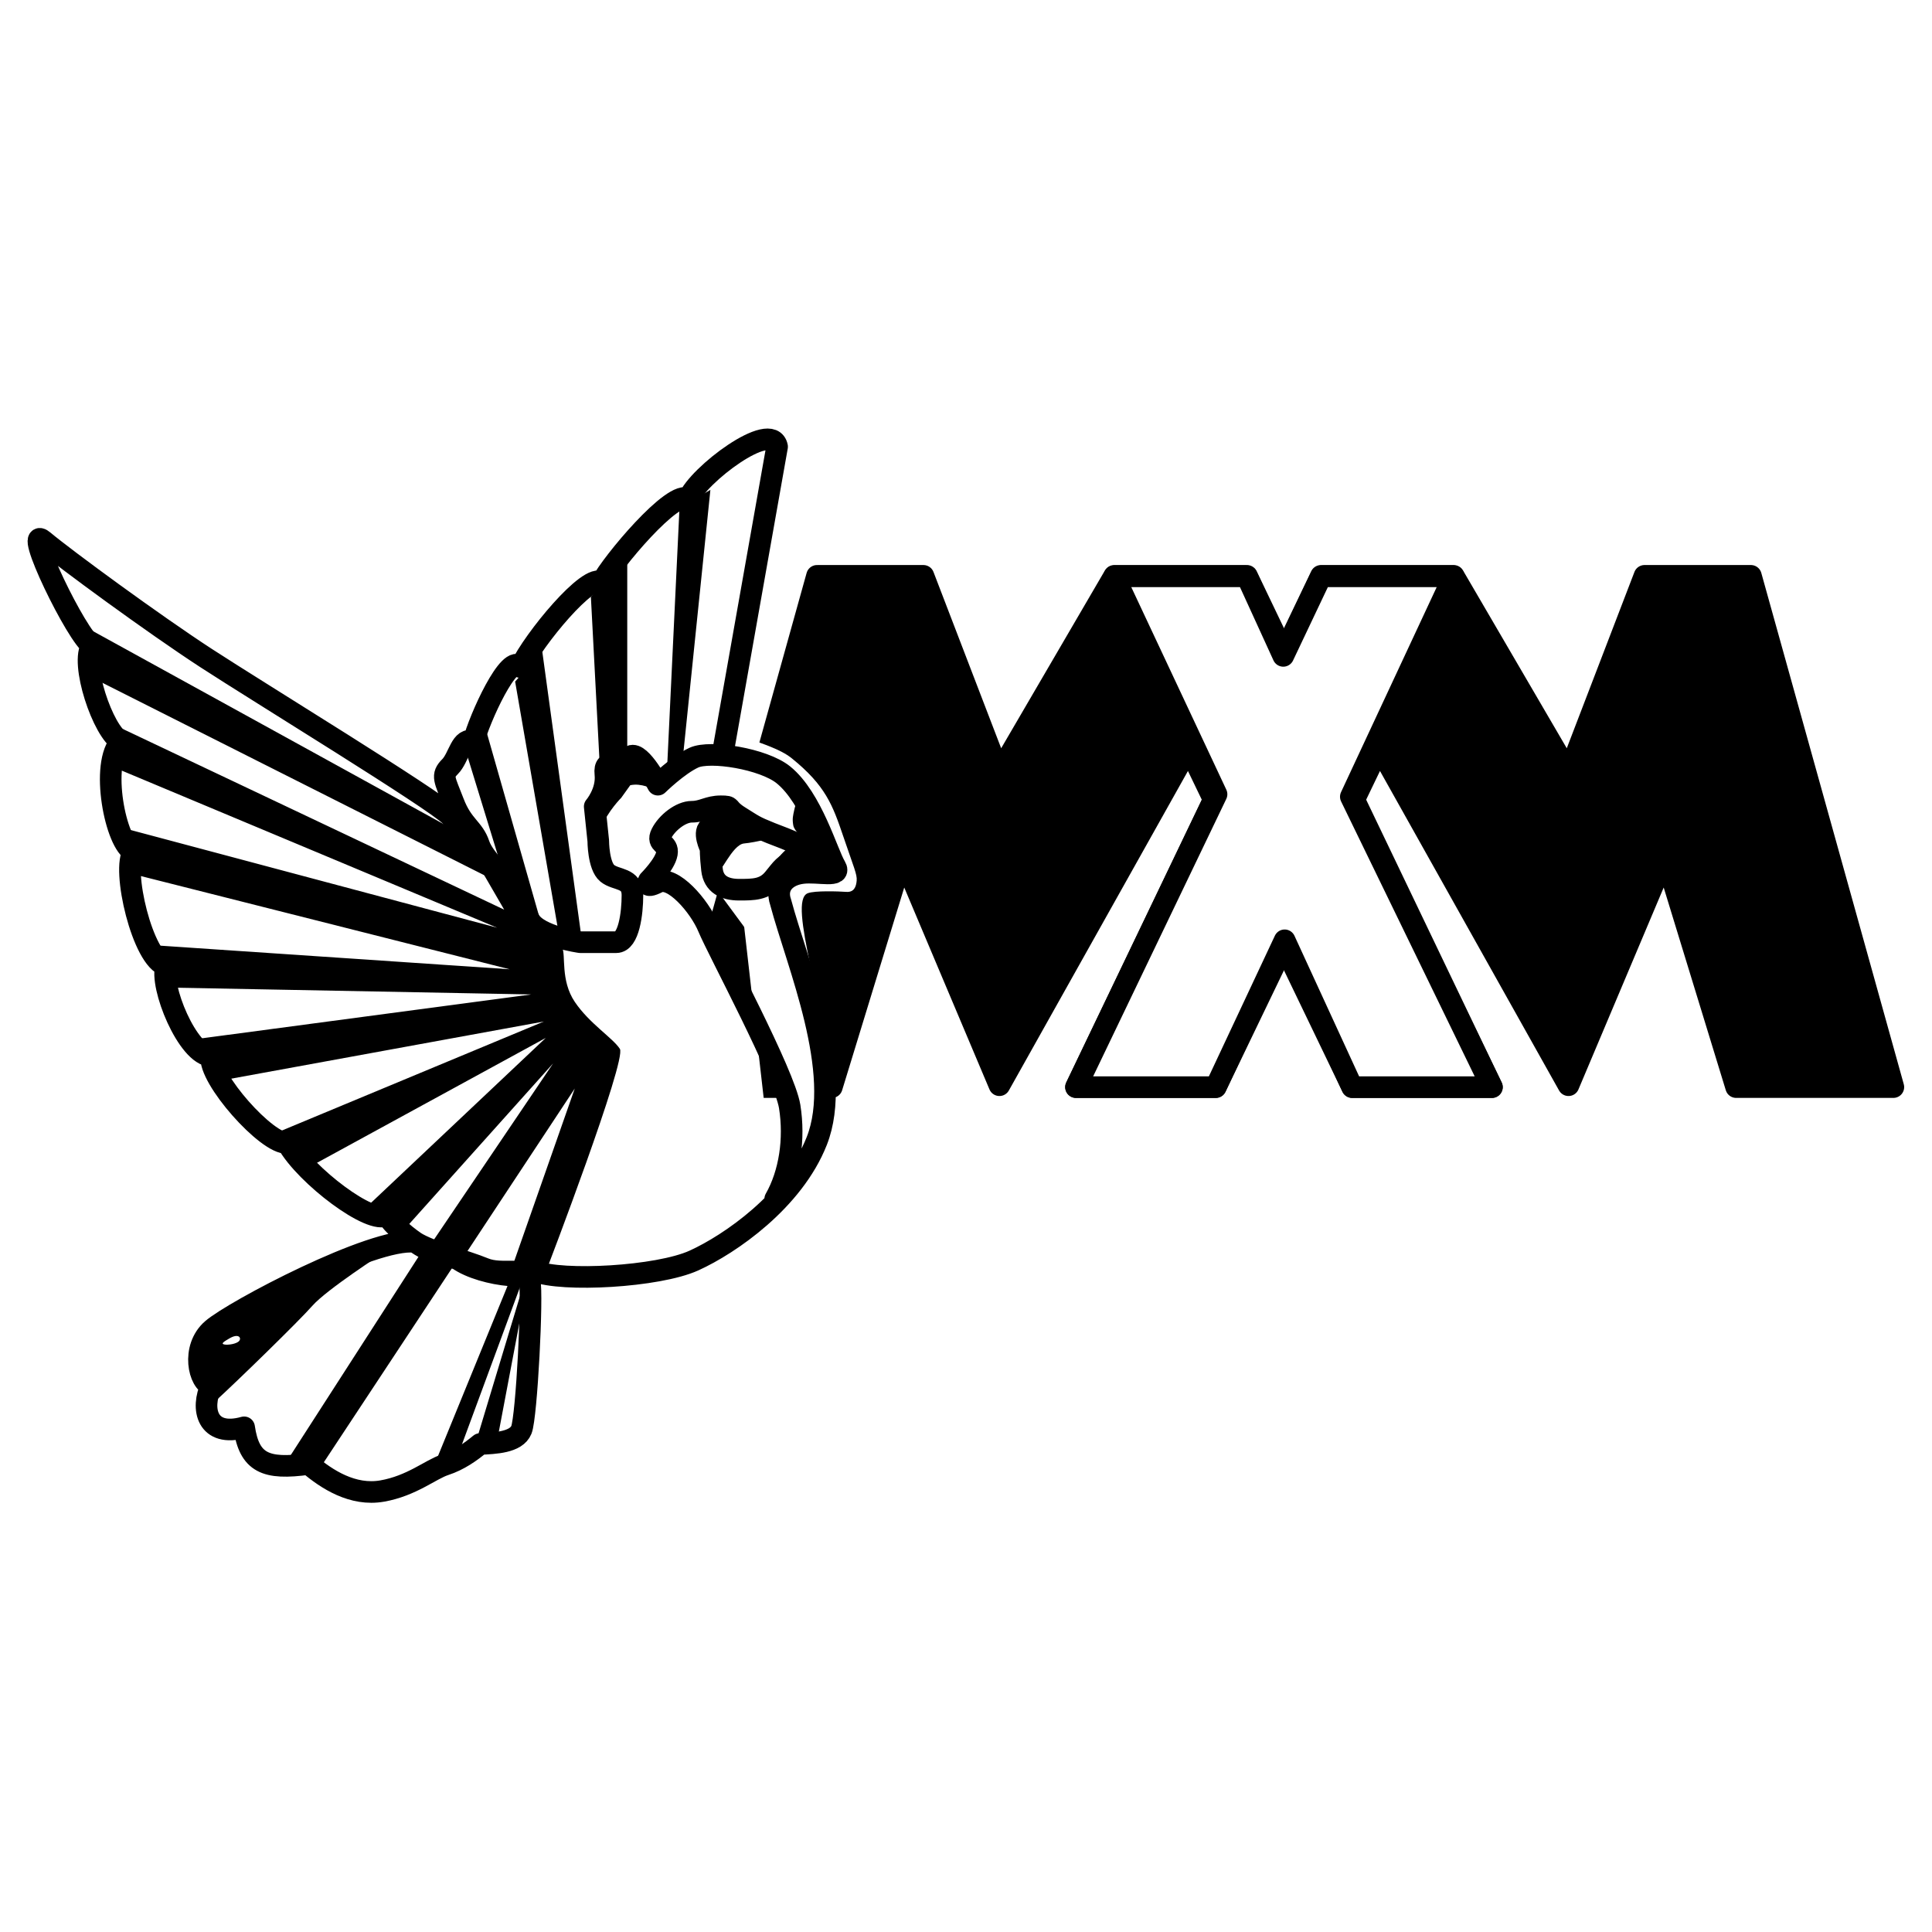
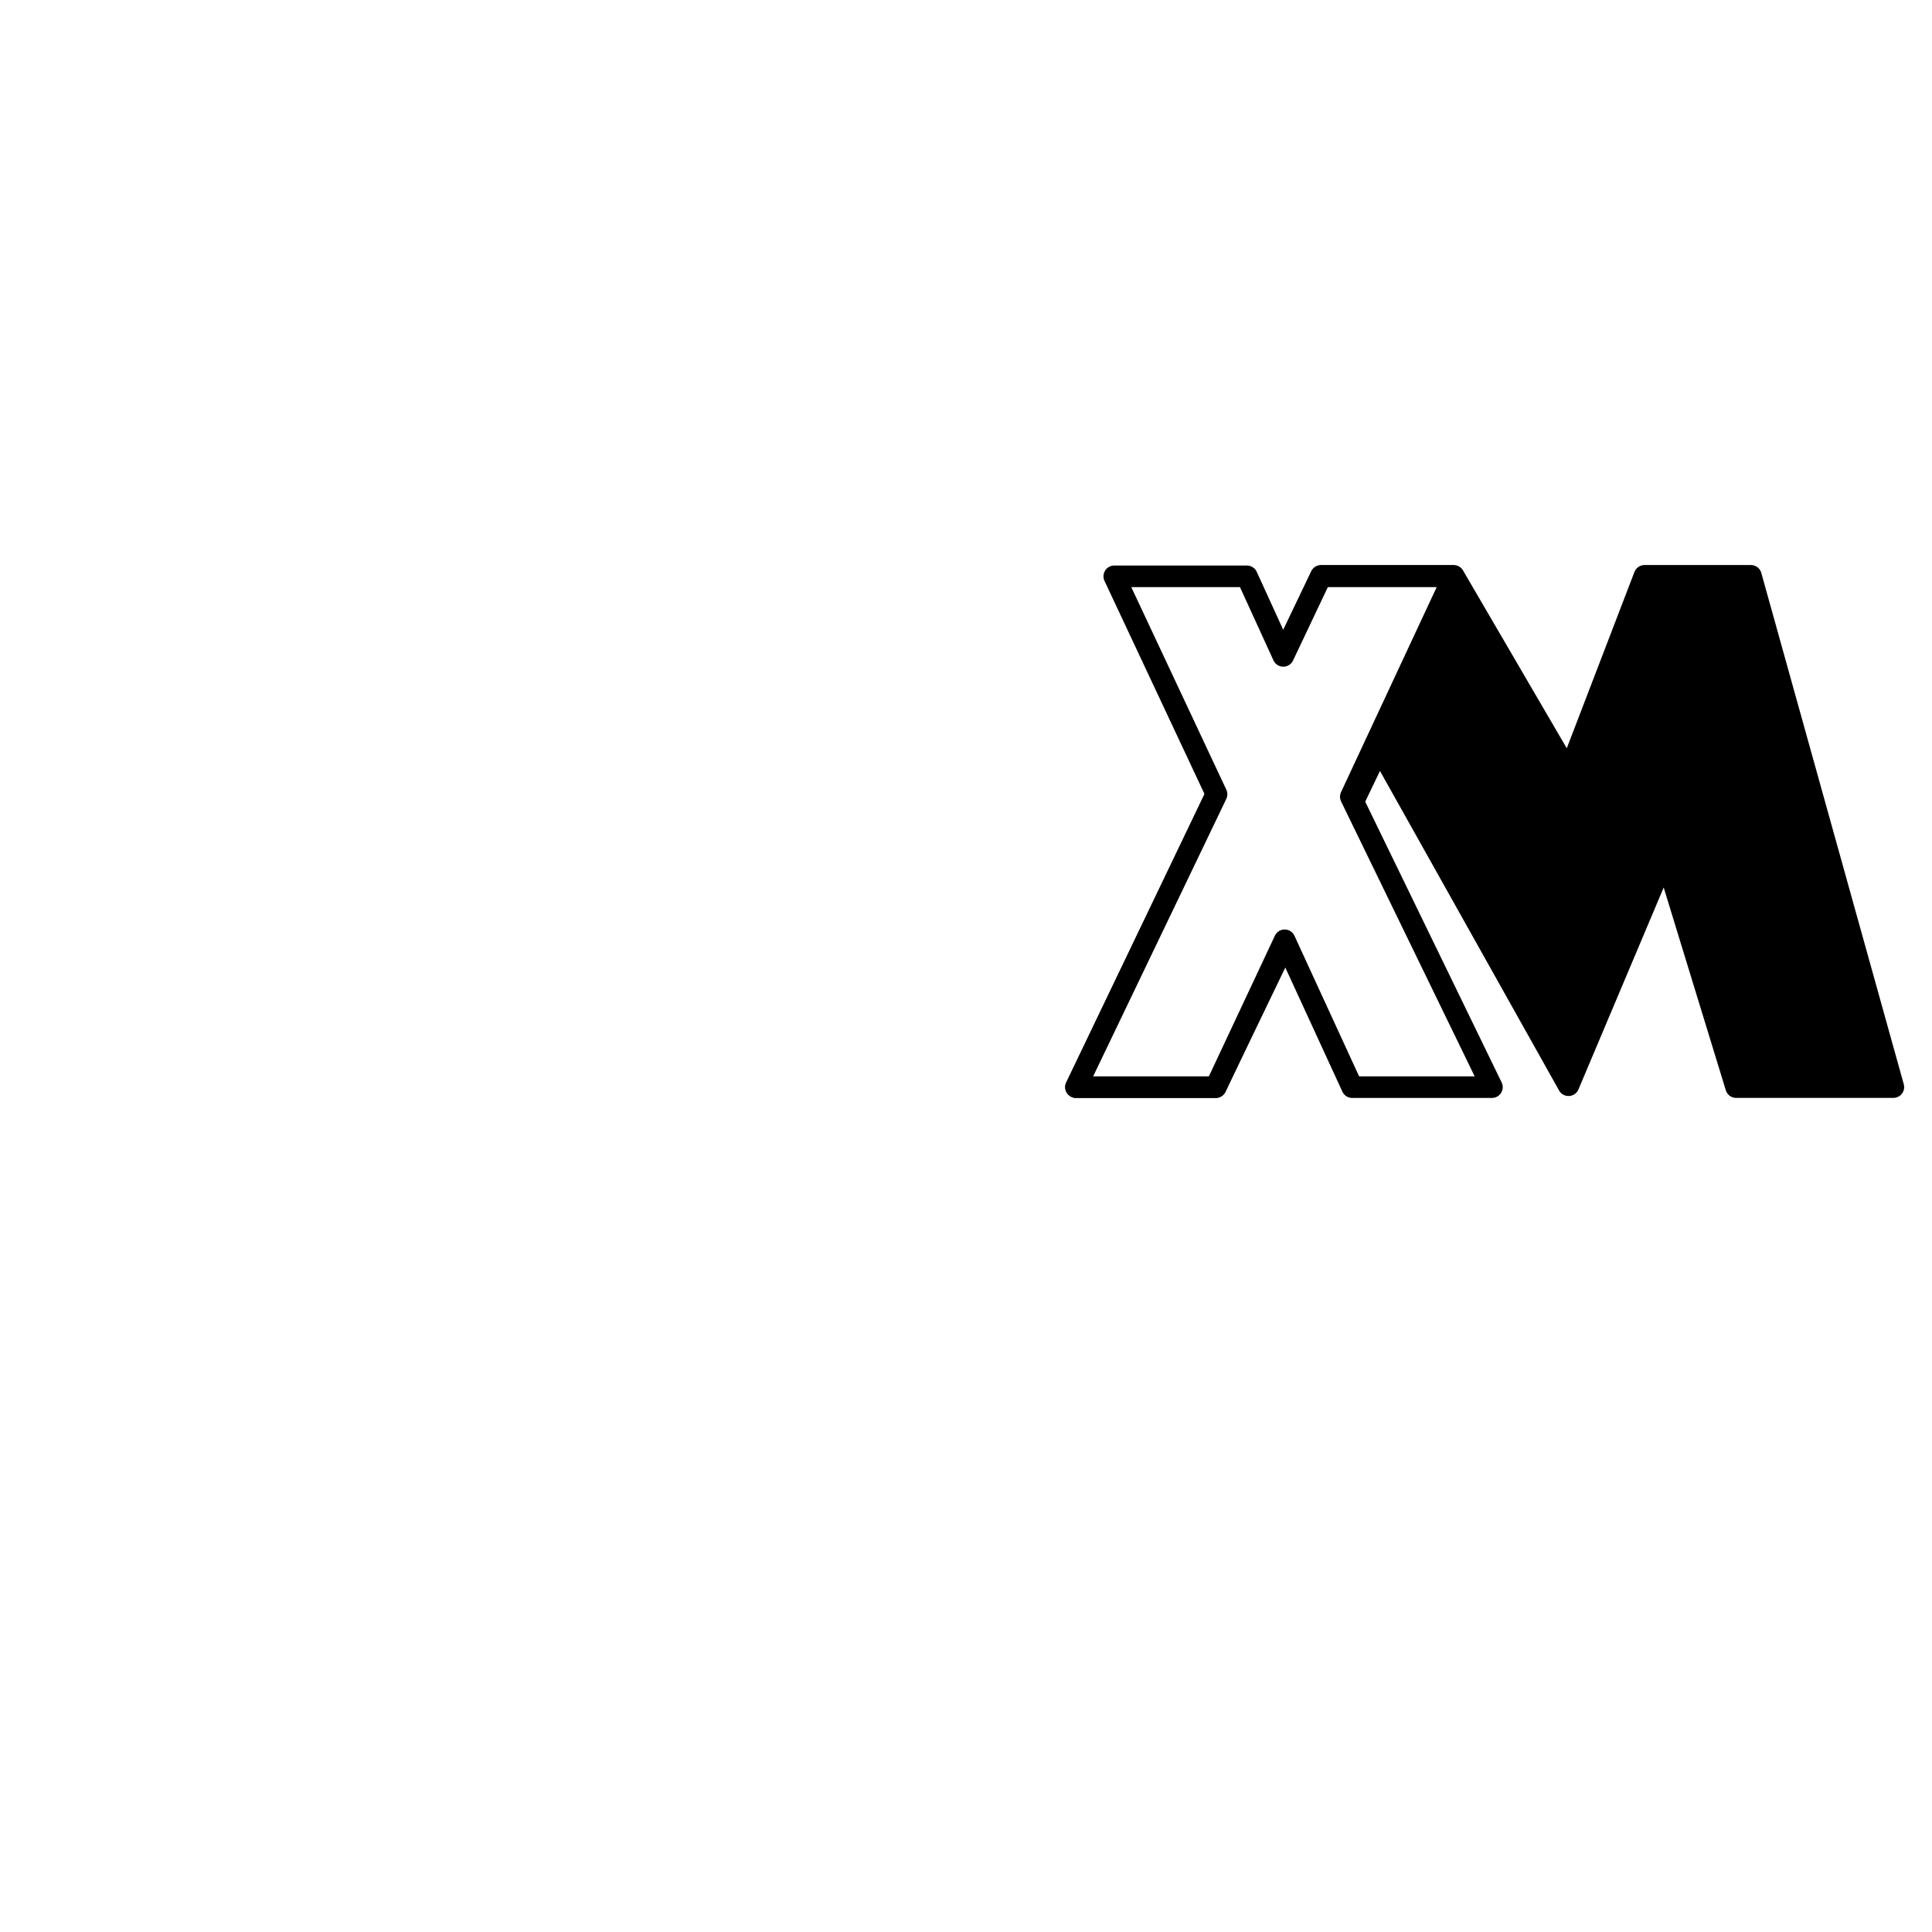
<svg xmlns="http://www.w3.org/2000/svg" width="2500" height="2500" viewBox="0 0 192.756 192.756">
  <path fill-rule="evenodd" clip-rule="evenodd" fill="#fff" d="M0 0h192.756v192.756H0V0z" />
  <path fill-rule="evenodd" clip-rule="evenodd" stroke="#000" stroke-width="2.155" stroke-linecap="round" stroke-linejoin="round" stroke-miterlimit="2.613" d="M156.49 108.273l-18.881-33.685-16.314 33.873h-13.943l24.447-51.01h13.232l11.487 19.685 7.556-19.685h10.614l14.214 51.01h-15.687l-7.067-23.065-9.658 22.877z" />
-   <path fill-rule="evenodd" clip-rule="evenodd" stroke="#000" stroke-width="2.155" stroke-linecap="round" stroke-linejoin="round" stroke-miterlimit="2.613" d="M99.713 108.273l18.881-33.685 16.314 33.873h13.942l-24.446-51.01h-13.232L99.686 77.136l-7.558-19.685H81.515l-14.214 51.01h15.688l7.066-23.065 9.658 22.877z" />
  <path fill-rule="evenodd" clip-rule="evenodd" fill="#fff" stroke="#000" stroke-width="2.155" stroke-linecap="round" stroke-linejoin="round" stroke-miterlimit="2.613" d="M121.375 79.244l-10.203-21.745h13.232l3.629 7.939 3.766-7.939h13.232l-10.26 21.99 14.079 28.975h-13.942l-6.738-14.652-6.875 14.652h-13.943l14.023-29.22z" />
-   <path d="M74.831 73.732c1.173.464 3.028 1.01 4.147 1.91 3.383 2.729 4.092 4.666 5.156 7.803 1.064 3.138 1.392 3.792 1.337 4.419-.054.627-.272 1.173-1.037 1.119-.764-.055-3.165-.137-3.847.136-1.037.409-.573 3.219.273 7.257s1.337 8.104 1.555 9.276c.218 1.174-7.83-12.714-7.83-12.714l-6.275-8.512c0 .001 5.675-11.021 6.521-10.694z" fill-rule="evenodd" clip-rule="evenodd" fill="#fff" />
-   <path d="M41.381 123.906c-4.119-.491-18.089 6.875-20.217 8.73s-1.31 5.348-.082 5.593c-1.091 2.319-.437 5.212 3.274 4.175.519 3.547 2.128 4.256 6.439 3.656 1.8 1.527 4.393 3.219 7.339 2.7 2.946-.518 4.829-2.155 6.248-2.618 1.418-.465 2.564-1.283 3.52-2.074 1.473-.082 3.602-.137 4.12-1.419.519-1.282 1.146-13.423.818-14.924-.327-1.5-2.673-.409-4.529-1.173-1.854-.763-5.456-1.691-6.93-2.646zm35.96-4.283c1.446-2.538 1.964-5.976 1.446-9.223-.519-3.246-7.203-15.66-8.103-17.843-.9-2.183-3.602-5.266-5.048-4.529-1.446.737-.9-.164-.9-.164s1.609-1.609 1.8-2.701c.191-1.091-1.091-.9-.546-1.992.546-1.091 1.938-2.183 3.029-2.183s1.637-.545 2.892-.545.437.136 1.882 1.036c1.446.9 1.419.955 3.11 1.637 1.692.682 4.393 1.473 2.783 2.374-1.609.9-1.609 1.092-2.51 2.183-.9 1.092-1.992 1.092-3.438 1.092-1.446 0-2.538-.546-2.701-1.992-.164-1.446-.137-2.128-.137-2.128s-.9-1.773 0-2.155l2.101-.955 4.34 38.088zm6.002-33.177c-.792-1.282-2.319-6.821-5.184-9.14-1.992-1.61-7.312-2.456-8.922-1.719-1.61.737-3.602 2.701-3.602 2.701s-1.991-3.792-2.892-2.701c-.9 1.091-2.537-.164-2.346 1.637.191 1.801-1.064 3.247-1.064 3.247l.355 3.411s0 2.51.9 3.247c.9.736 2.51.382 2.51 2.183s-.355 4.692-1.61 4.692h-3.601s-4.147-.573-5.048-2.182c-.9-1.61-6.302-8.812-7.939-10.45-1.637-1.637-19.099-12.305-24.337-15.715-5.238-3.41-14.051-9.876-16.233-11.704-2.183-1.828 3.41 9.712 4.856 10.449-1.255 1.637 1.092 8.676 2.893 9.577-2.155 2.155-.546 10.286 1.255 10.995-1.255 1.637.9 10.858 3.247 11.376-.709 1.965 2.156 9.004 4.502 9.004-.355 2.183 5.593 8.867 7.584 8.676 1.801 3.247 8.458 8.268 9.904 7.203 1.282 1.991 5.62 4.911 6.33 3.629 1.446 2.155 7.912 3.028 8.458 1.964 2.729 1.092 12.277.573 15.879-1.063s9.904-5.976 12.25-11.923c2.701-6.849-1.964-17.68-3.601-23.818-.573-1.637.573-2.729 2.183-2.919 1.609-.193 3.955.516 3.273-.657zm-31.785 2.865c-.709-1.446-3.219-3.411-3.765-5.047-.546-1.637-1.637-1.828-2.538-4.175-.9-2.346-1.255-2.701-.354-3.601.9-.901 1.091-3.029 2.346-2.51.546-2.183 3.629-9.058 4.693-7.421 1.255-2.701 6.848-9.521 8.103-8.458.9-1.828 7.203-9.413 8.648-8.321.9-2.347 8.294-7.94 8.84-5.211L72.13 75.042 51.558 89.311z" fill-rule="evenodd" clip-rule="evenodd" fill="#fff" />
-   <path d="M41.381 123.906c-4.119-.491-18.089 6.875-20.217 8.73s-1.31 5.348-.082 5.593c-1.091 2.319-.437 5.212 3.274 4.175.519 3.547 2.128 4.256 6.439 3.656 1.8 1.527 4.393 3.219 7.339 2.7 2.946-.518 4.829-2.155 6.248-2.618 1.418-.465 2.564-1.283 3.52-2.074 1.473-.082 3.602-.137 4.12-1.419.519-1.282 1.146-13.423.818-14.924-.327-1.5-2.673-.409-4.529-1.173-1.854-.763-5.456-1.691-6.93-2.646zm35.96-4.283c1.446-2.538 1.964-5.976 1.446-9.223-.519-3.246-7.203-15.66-8.103-17.843-.9-2.183-3.602-5.266-5.048-4.529-1.446.737-.9-.164-.9-.164s1.609-1.609 1.8-2.701c.191-1.091-1.091-.9-.546-1.992.546-1.091 1.938-2.183 3.029-2.183s1.637-.545 2.892-.545.437.136 1.882 1.036c1.446.9 1.419.955 3.11 1.637 1.692.682 4.393 1.473 2.783 2.374-1.609.9-1.609 1.092-2.51 2.183-.9 1.092-1.992 1.092-3.438 1.092-1.446 0-2.538-.546-2.701-1.992-.164-1.446-.137-2.128-.137-2.128s-.9-1.773 0-2.155l2.101-.955m10.342 4.911c-.792-1.282-2.319-6.821-5.184-9.14-1.992-1.61-7.312-2.456-8.922-1.719-1.61.737-3.602 2.701-3.602 2.701s-1.991-3.792-2.892-2.701c-.9 1.091-2.537-.164-2.346 1.637.191 1.801-1.064 3.247-1.064 3.247l.355 3.411s0 2.51.9 3.247c.9.736 2.51.382 2.51 2.183s-.355 4.692-1.61 4.692h-3.601s-4.147-.573-5.048-2.182c-.9-1.61-6.302-8.812-7.939-10.45-1.637-1.637-19.099-12.305-24.337-15.715-5.238-3.41-14.051-9.876-16.233-11.704-2.183-1.828 3.41 9.712 4.856 10.449-1.255 1.637 1.092 8.676 2.893 9.577-2.155 2.155-.546 10.286 1.255 10.995-1.255 1.637.9 10.858 3.247 11.376-.709 1.965 2.156 9.004 4.502 9.004-.355 2.183 5.593 8.867 7.584 8.676 1.801 3.247 8.458 8.268 9.904 7.203 1.282 1.991 5.62 4.911 6.33 3.629 1.446 2.155 7.912 3.028 8.458 1.964 2.729 1.092 12.277.573 15.879-1.063s9.904-5.976 12.25-11.923c2.701-6.849-1.964-17.68-3.601-23.818-.573-1.637.573-2.729 2.183-2.919 1.609-.193 3.955.516 3.273-.657zm-31.785 2.865c-.709-1.446-3.219-3.411-3.765-5.047-.546-1.637-1.637-1.828-2.538-4.175-.9-2.346-1.255-2.701-.354-3.601.9-.901 1.091-3.029 2.346-2.51.546-2.183 3.629-9.058 4.693-7.421 1.255-2.701 6.848-9.521 8.103-8.458.9-1.828 7.203-9.413 8.648-8.321.9-2.347 8.294-7.94 8.84-5.211L72.13 75.042" fill="none" stroke="#000" stroke-width="2.155" stroke-linecap="round" stroke-linejoin="round" stroke-miterlimit="2.613" />
-   <path d="M77.559 91.002c0 .982-1.828-3.356-.545-4.229.846-2.128 2.456-2.592 2.783-2.974s-.546-.818-.655-1.473-.027-.928.109-1.555c.137-.628.491-1.583.737-.982s2.919 6.739 2.919 6.739-1.064.109-2.019.109-2.974.545-3.028 1.091c-.601.601-.301 1.938-.301 3.274zm-5.948-4.174c.164.682 1.418-2.564 2.619-2.674 1.201-.109 3.22-.654 3.22-.654s-2.428-.546-4.011-1.474c-.764-.437-2.237.873-2.292.982-.245.41-.026 1.774.464 3.82zm-11.568-4.365c-.3-1.473.055-1.992.246-2.483.191-.491.491-1.937.491-2.728 0-.792 1.037-.355 1.391-.546.355-.191 1.446-1.5 1.691-.6.246.9 2.046 2.783 2.046 2.783-.955-.191-1.882-.791-3.028-.546l-.9 1.255s-1.336 1.337-1.937 2.865zm6.494-5.429l1.61-1.61 2.729-26.547-3.083 1.801-1.256 26.356zm-3.956-1.992V56.107l-3.628 3.438.9 17.134 2.728-1.637zm-4.529 18.77l-3.956-28.865-2.701 3.056 4.311 24.91 2.346.899zm-4.147-1.991l-5.402-18.935-1.992 2.155 3.602 11.731 3.792 5.049zm-9.55-9.549L8.26 62.41c1.146 1.555 1.882 2.701 1.064 5.266L48.312 87.32l1.992 3.438-39.043-18.499 1.228 1.828-1.091 2.482 38.196 15.988-37.351-9.958 1.473 2.347-.109 2.346 37.242 9.413-35.523-2.401 1.719 1.964v2.266l35.959.682-33.395 4.447 1.964 1.773.601 2.346 32.085-5.865-26.683 11.103 2.101 1.311 1.282 2.046 23.491-12.823-17.898 16.889 2.374.519 1.446 1.664 14.815-16.534-12.25 18.116 3.438 1.01 10.968-16.615-6.303 17.977 3.546-.027s7.967-20.817 7.258-21.908c-.709-1.092-3.056-2.538-4.502-4.693s-.873-4.665-1.255-5.402-3.438-1.992-3.438-1.992l-1.992-3.083-4.501-5.402-1.801-1.801zm-22.89 57.54l.164-1.61-.9-1.991.355-2.701 1.992-1.637s8.458-4.338 10.995-5.594c2.537-1.255 4.147-1.255 4.147-1.255s-5.621 3.629-7.039 5.239c-1.42 1.61-7.532 7.557-9.714 9.549zm1.418-6.275c.928-.546 1.228-.055.982.246-.246.3-1.119.436-1.5.354-.382-.081.054-.327.518-.6zm5.976 11.868l13.232-20.544 1.555.627 1.664.709-13.041 19.754-3.41-.546zm14.46.791l7.584-18.552 1.283-.055-6.385 17.297-2.482 1.31zm4.147-2.264l4.802-15.906.164.737-2.783 14.705-2.183.464z" fill-rule="evenodd" clip-rule="evenodd" />
</svg>